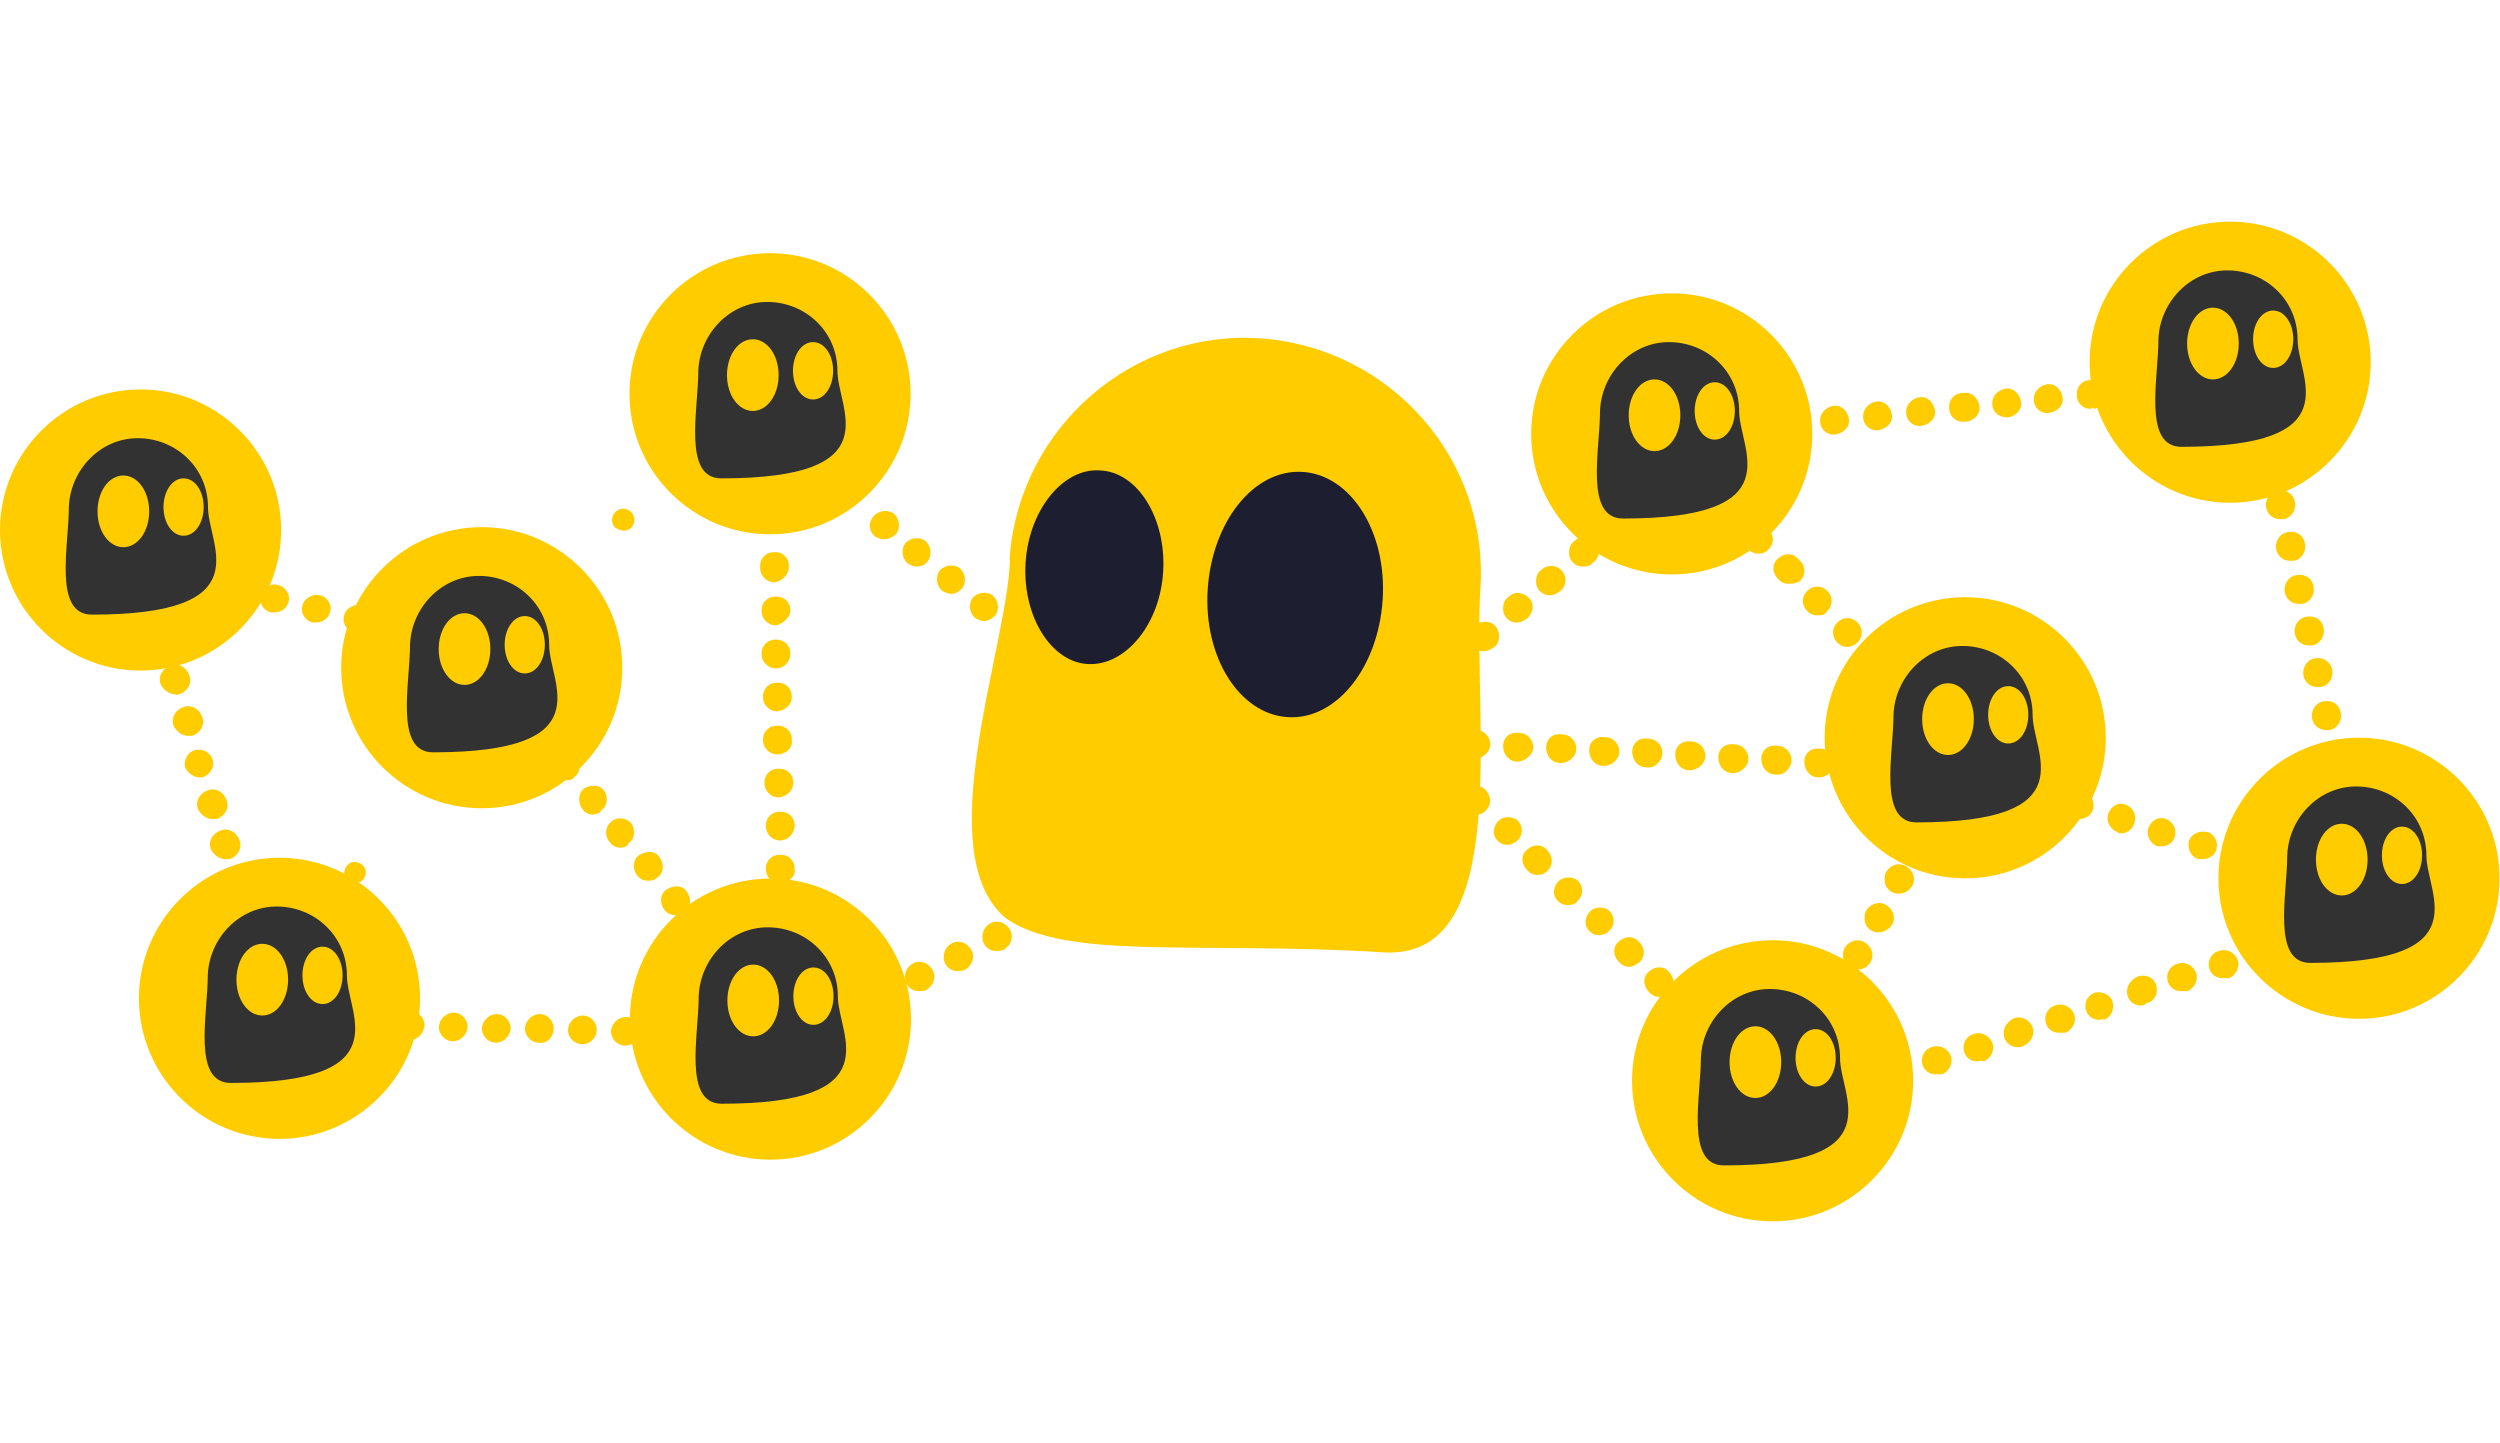
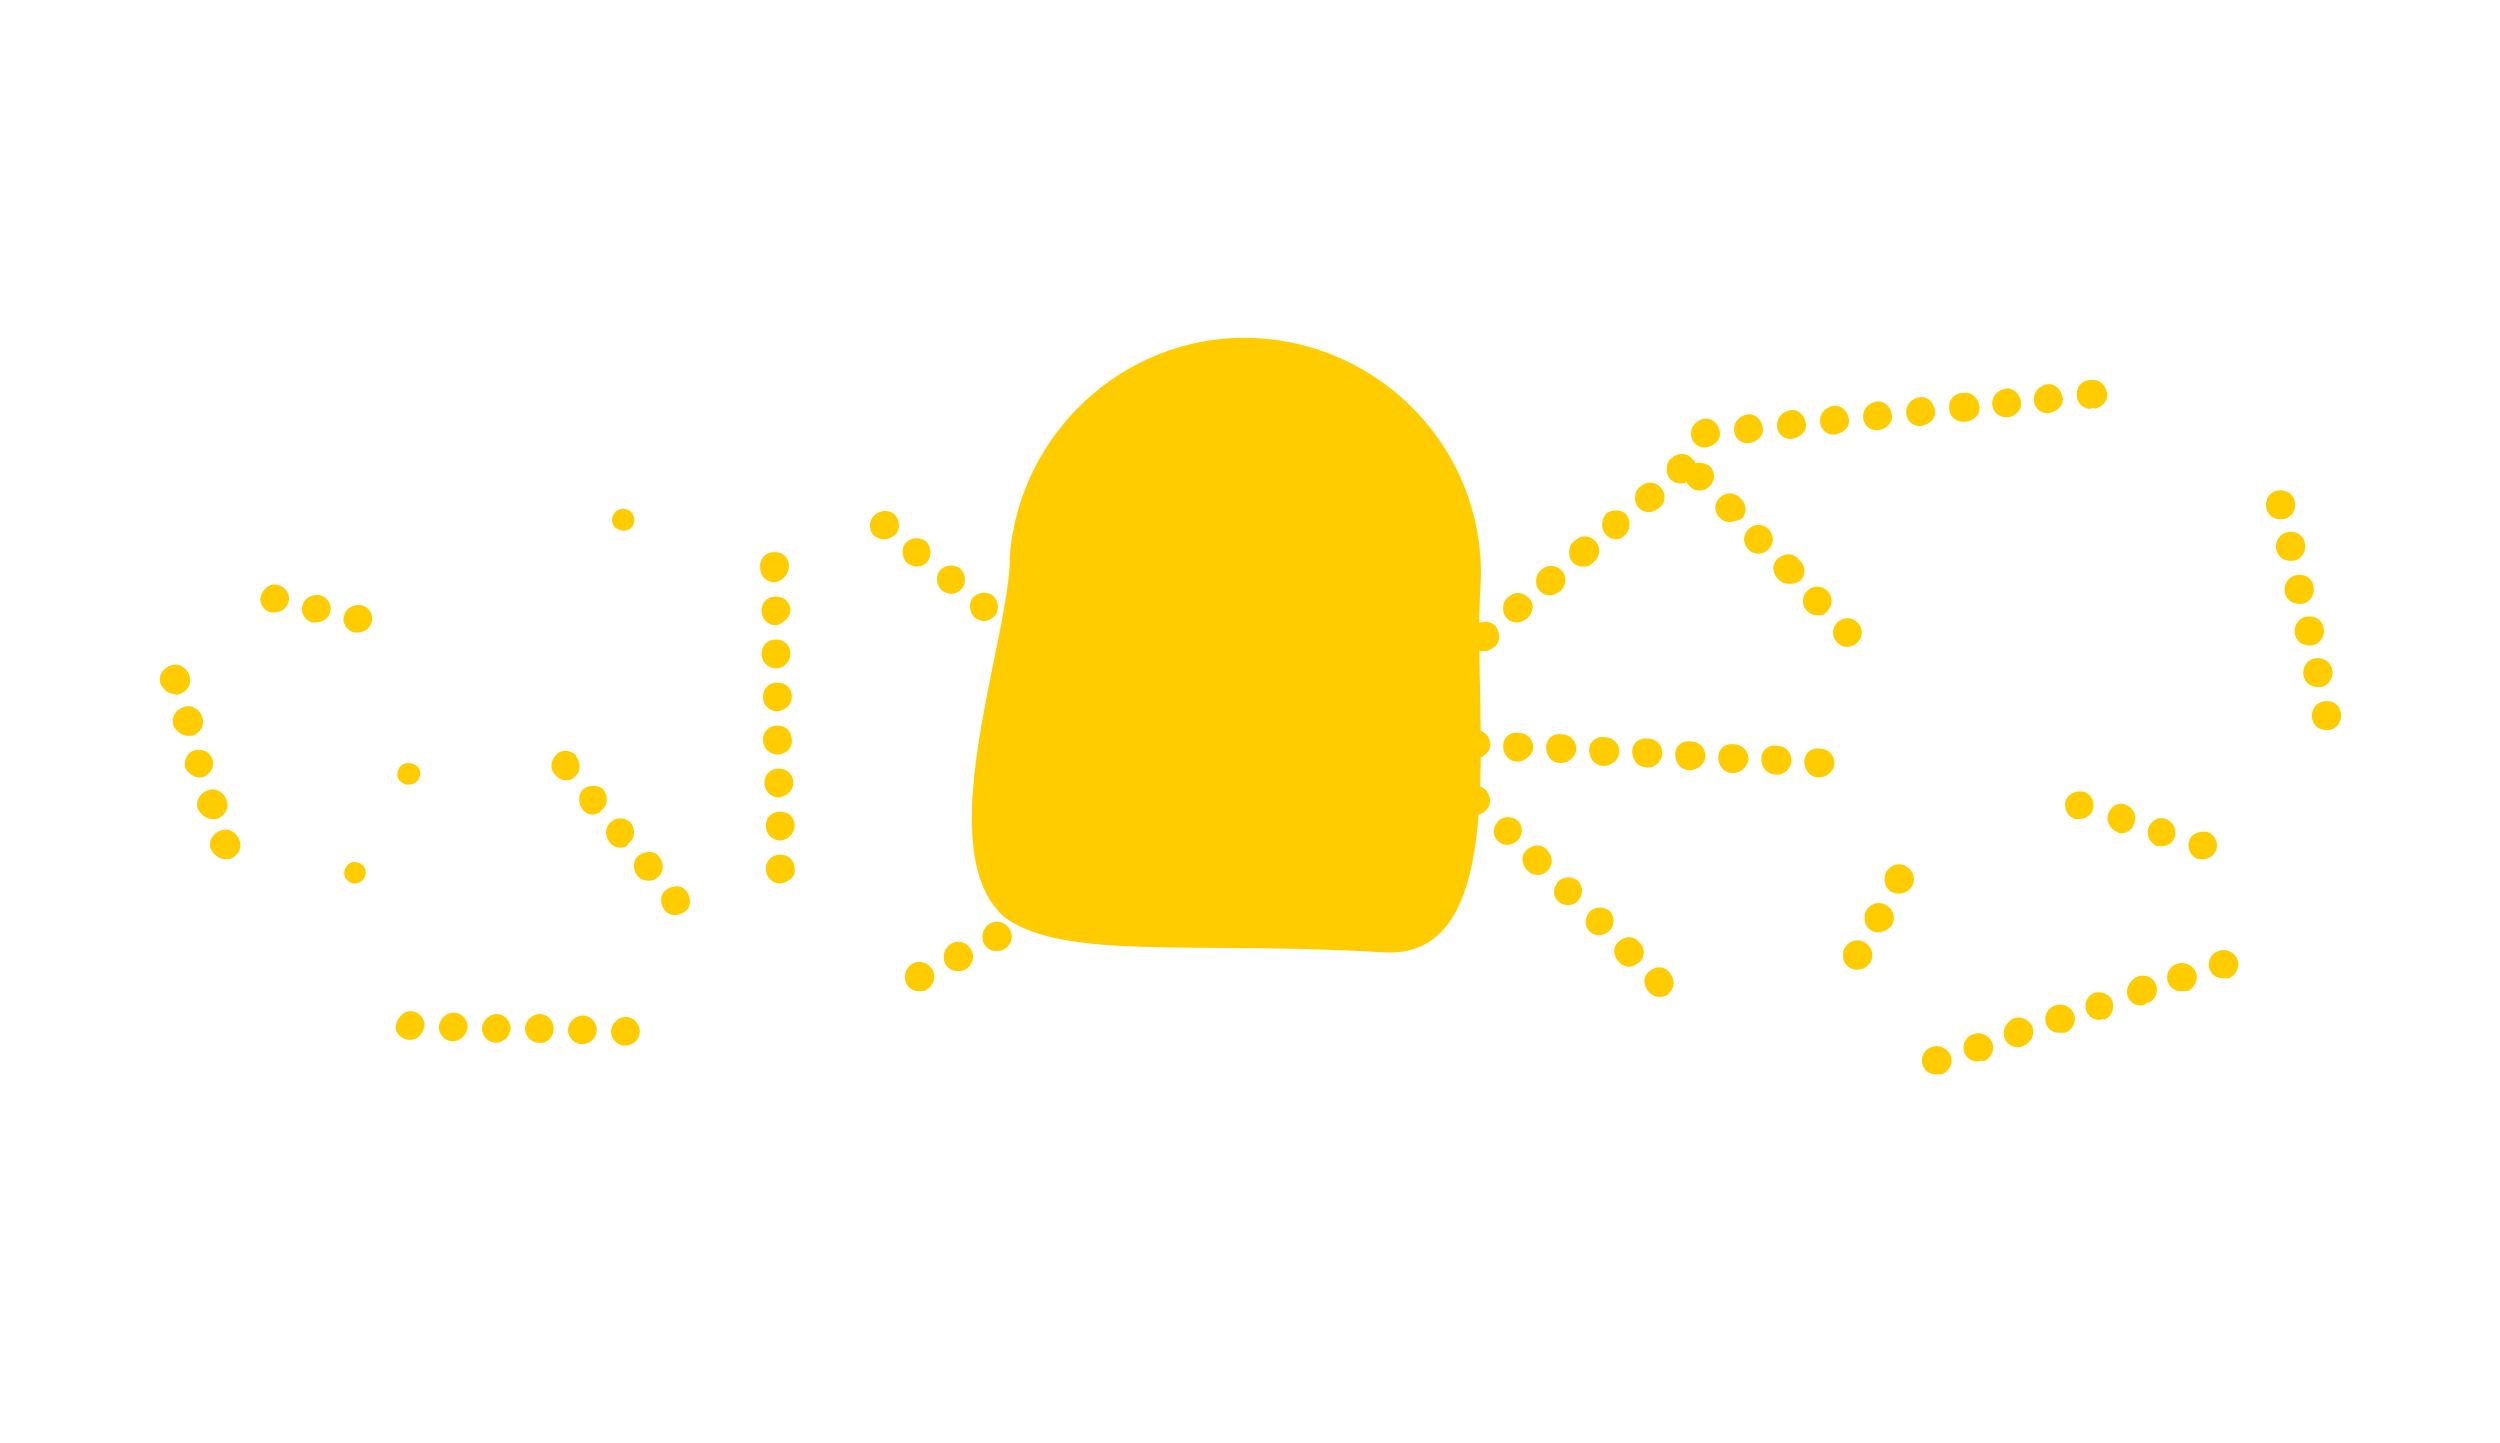
<svg xmlns="http://www.w3.org/2000/svg" xmlns:xlink="http://www.w3.org/1999/xlink" viewBox="0 0 174.3 100.6">
  <symbol id="A" viewBox="-9.8 -9.8 19.6 19.6">
-     <path fill="#fc0" d="M9.8,0c0,5.4-4.4,9.8-9.8,9.8S-9.8,5.4-9.8,0c0-5.4,4.4-9.8,9.8-9.8l0,0    C5.4-9.8,9.8-5.4,9.8,0z" />
-     <path fill="#323232" d="M4.7 1.6c0 2.7-2.2 4.8-4.9 4.8-2.6 0-4.7-2.2-4.8-4.8 0-2.7-1.1-7.5 1.6-7.5 11.9 0 8.1 4.8 8.1 7.5m-5.9-2.8C-2.2-1.2-3-.1-3 1.3s.8 2.5 1.8 2.5S.6 2.7.6 1.3-.2-1.2-1.2-1.2h0zM3-.4c-.8 0-1.4.9-1.4 2s.6 2 1.4 2 1.4-.9 1.4-2-.6-2-1.4-2" />
-   </symbol>
+     </symbol>
  <g fill="#fc0">
    <path d="M18.2 41.5c.2-.5.7-.9 1.2-.7.5.1.9.7.7 1.2-.1.4-.5.7-1 .7h-.2c-.5-.1-.9-.7-.7-1.2zm36.2 20.1c.6-.1 1.1-.5 1-1a.94.94 0 0 0-1-1 .94.94 0 0 0-1 1c0 .6.5 1 1 1zm-.1-6c.6-.1 1-.5 1-1a.94.94 0 0 0-1-1 .94.94 0 0 0-1 1c0 .6.5 1 1 1zM21.8 43.4h.2c.5 0 .9-.3 1-.7.2-.5-.2-1.1-.7-1.2s-1.1.2-1.2.7c-.2.5.2 1.1.7 1.2zm32.4 9.2c.6 0 1.1-.5 1-1a.94.94 0 0 0-1-1 .94.94 0 0 0-1 1c0 .6.5 1 1 1zm-26.4 1c-.2.4-.1.8.3 1 .1.1.2.1.4.1.3 0 .5-.1.7-.4.2-.4.1-.8-.3-1s-.9-.1-1.1.3zm3.8 17a1.08 1.08 0 0 0-1 1c0 .5.4 1 1 1a1.08 1.08 0 0 0 1-1c0-.5-.4-1-1-1zm21.8-13c0 .6.5 1 1 1a1.08 1.08 0 0 0 1-1 .94.94 0 0 0-1-1 .94.94 0 0 0-1 1zm.8-10a.94.94 0 0 0-1 1c0 .6.5 1 1 1 .6-.1 1-.5 1-1a.94.94 0 0 0-1-1zm-1.1-5c0 .6.5 1 1 1 .5-.1 1-.6 1-1a.94.94 0 0 0-1-1 .94.94 0 0 0-1 1zm1 4c.6 0 1-.5 1-1a.94.94 0 0 0-1-1 .94.94 0 0 0-1 1c0 .6.5 1 1 1zm-.1-6c.6-.1 1-.6 1-1.1a.94.94 0 0 0-1-1 .94.94 0 0 0-1 1v.1c0 .6.5 1 1 1zM25.4 61.2c.2-.4.1-.8-.3-1s-.8-.1-1 .3-.1.8.3 1c.1.1.2.1.4.1s.5-.2.6-.4zm-.7-17.1h.2c.5 0 .9-.3 1-.7.2-.5-.2-1.1-.7-1.2s-1.1.2-1.2.7c-.2.5.2 1.1.7 1.2zm3.9 26.4c-.5 0-.9.5-1 1s.4 1 1 1c.5 0 .9-.4 1-1 0-.5-.4-1-1-1zM12.5 48.4c.6-.2.9-.8.7-1.3-.2-.6-.8-.9-1.3-.7-.6.2-.9.8-.7 1.3.2.4.6.7 1 .7.1.1.2 0 .3 0zm.9 2.9c.6-.2.9-.8.7-1.3-.2-.6-.8-.9-1.3-.7-.6.2-.9.8-.7 1.3.2.4.6.7 1 .7h.3zm90.1-5.9c.2 0 .4-.1.7-.3.4-.3.4-1 .1-1.4a.97.97 0 0 0-1.4-.1c-.3.2-.4.5-.4.8a.94.94 0 0 0 1 1zM16 59.9c.6-.2.9-.8.7-1.3-.2-.6-.8-.9-1.3-.7-.6.2-.9.8-.7 1.3.2.4.6.7 1 .7h.3zm-1.9-5.7c.6-.2.9-.8.7-1.3s-.7-.7-1.2-.6-.8.7-.7 1.2c.2.4.6.7 1 .7h.2zm1 2.9c.6-.2.9-.8.7-1.3-.2-.6-.8-.9-1.3-.7-.6.2-.9.8-.7 1.3.2.4.6.7 1 .7h.3zM43.5 37c.2 0 .4-.1.5-.2.3-.3.3-.8 0-1.1s-.8-.3-1.1 0-.3.8 0 1.1c.2.1.4.2.6.2zm93.4-7.6h.2c.6-.1 1-.6.9-1.1-.1-.6-.6-1-1.1-.9a.94.94 0 0 0-1 1 .94.94 0 0 0 1 1zm5.9-.6h0c.7-.1 1.1-.6 1-1.1-.1-.6-.6-1-1.1-.9s-.9.5-.9 1a.94.94 0 0 0 1 1zm3-.3c.1-.1.1-.1.2 0 .6-.1 1-.6.9-1.1-.1-.6-.6-1-1.1-.9a.94.94 0 0 0-1 1 .94.94 0 0 0 1 1zm-11.9 1.2c.7-.1 1.1-.6 1-1.1-.1-.6-.6-1-1.1-.9s-.9.5-.9 1a.94.94 0 0 0 1 1zM160.8 43c-.6.1-.9.7-.8 1.2s.5.8 1 .8h.2c.6-.1.9-.7.8-1.2-.1-.6-.6-.9-1.2-.8zm1.2 5.9c-.6.1-.9.7-.8 1.2s.5.8 1 .8h.2c.6-.1.9-.7.8-1.2-.1-.6-.6-.9-1.2-.8zm-.6-3c-.6.1-.9.7-.8 1.2s.5.8 1 .8h.2c.6-.1.9-.7.8-1.2-.1-.6-.7-.9-1.2-.8zm-55.6 7.2c.5 0 1.1-.5 1.1-1s-.4-1-1-1c-.6-.1-1.1.3-1.1.9s.4 1.1 1 1.1zm53-18.9c-.6.1-.9.7-.8 1.2s.5.8 1 .8h.2c.6-.1.9-.7.8-1.2-.1-.6-.7-.9-1.2-.8zm1.3 5.9c-.6.1-.9.7-.8 1.2s.5.8 1 .8h.2c.6-.1.9-.7.8-1.2-.1-.6-.6-.9-1.2-.8zm-.6-3c-.6.1-.9.7-.8 1.2s.5.8 1 .8h.2c.6-.1.9-.7.8-1.2-.1-.6-.6-.9-1.2-.8zm-46.8.5c.2 0 .4-.1.6-.3a1.07 1.07 0 0 0 .1-1.4c-.3-.4-1-.4-1.4-.1-.2.2-.3.5-.3.8 0 .5.4 1 1 1zm18.2-7.6h0c.7-.1 1.1-.6 1-1.1-.1-.6-.6-1-1.1-.9s-.9.5-.9 1a.94.94 0 0 0 1 1zM115 35.7c.2 0 .4-.1.7-.3a.97.97 0 0 0 .1-1.4.97.97 0 0 0-1.4-.1c-.3.2-.4.5-.4.8a.94.94 0 0 0 1 1zm2.2-2c.2 0 .3 0 .4-.1 0 .1.1.2.2.3.2.2.4.3.7.3s.5-.1.7-.3c.4-.4.4-1 0-1.4-.3-.2-.7-.3-1-.2 0-.1-.1-.2-.2-.3a.97.97 0 0 0-1.4-.1c-.3.2-.4.5-.4.8a.94.94 0 0 0 1 1zm2.7 2.4c.2.2.4.3.7.3.2 0 .5-.1.8-.2.4-.4.4-1 0-1.4l-.1-.1c-.4-.4-1-.4-1.4 0s-.4 1 0 1.4zm-1-4.9h0c.7-.1 1.1-.6 1-1.1-.1-.6-.6-1-1.1-.9s-.9.5-.9 1a.94.94 0 0 0 1 1zm-7 20.2c-.6-.1-1.1.3-1.1.9s.4 1.1 1 1.1 1.1-.5 1.1-1-.4-1-1-1zm-6.1-8c.2 0 .4-.1.7-.3.4-.4.5-1 .1-1.4s-1-.5-1.4-.1c-.3.2-.4.5-.4.8a.94.94 0 0 0 1 1zm2 8.7c0 .6.4 1.1 1 1.1s1.1-.5 1.1-1-.4-1-1-1c-.6-.1-1.1.3-1.1.9zm.3-10.6c.2 0 .4-.1.7-.3a.97.97 0 1 0-1.3-1.5c-.3.2-.4.5-.4.8a.94.94 0 0 0 1 1zm6.7 12c.6.1 1.1-.5 1.1-1s-.4-1-1-1c-.6-.1-1.1.3-1.1.9s.4 1.1 1 1.1zm13.1-23.2h0c.7-.1 1.1-.6 1-1.1-.1-.6-.6-1-1.1-.9s-.9.5-.9 1a.94.94 0 0 0 1 1zM126 42.6c.2.2.4.3.7.3s.5 0 .7-.3c.4-.4.4-1 0-1.4s-1-.4-1.4 0-.4 1 0 1.4zm2.1.8c-.4.4-.4 1 0 1.4.2.2.4.3.7.3a1.08 1.08 0 0 0 .7-.3c.4-.4.4-1 0-1.4s-1-.4-1.4 0zm-1.2 8.8c-.6-.1-1.1.3-1.1.9s.4 1.1 1 1.1 1.1-.5 1.1-1-.4-1-1-1zm-2-21.6h0c.7-.1 1.1-.6 1-1.1-.1-.6-.6-1-1.1-.9s-.9.5-.9 1a.94.94 0 0 0 1 1zm-5.1 22.2c0 .6.4 1.1 1 1.1s1.1-.5 1.1-1-.4-1-1-1c-.6-.1-1.1.3-1.1.9zm2.1-15.9c-.4.4-.4 1 0 1.4.2.2.4.3.7.3s.5-.1.7-.3c.4-.4.4-1 0-1.4s-1-.4-1.4 0zm0-6h0c.7-.1 1.1-.6 1-1.1-.1-.6-.6-1-1.1-.9s-.9.5-.9 1a.94.94 0 0 0 1 1zm2 21.1c-.6-.1-1.1.3-1.1.9s.4 1.1 1 1.1c.6.1 1.1-.5 1.1-1s-.4-1-1-1zm.8-11.3c.2 0 .5 0 .8-.2.4-.4.4-1 0-1.4l-.2-.2c-.4-.4-1-.3-1.4.1s-.3 1 .1 1.4c.2.2.4.3.7.3zm5.3 25c-.5-.3-1.1-.1-1.4.4-.1.2-.1.3-.1.5a.94.94 0 0 0 1 1c.4 0 .7-.2.9-.5.3-.5.1-1.1-.4-1.4zm1.9-1.2c.3-.5.1-1.1-.4-1.4s-1.1-.1-1.4.4c-.1.2-.1.3-.1.5a.94.94 0 0 0 1 1c.3 0 .7-.2.9-.5zm2.8 8.5c-.4.1-.7.5-.7.9a.94.94 0 0 0 1 1h.4c.5-.2.8-.8.6-1.3s-.8-.8-1.3-.6zm-1.8-12.6c-.5-.3-1.1-.1-1.4.4-.1.2-.1.3-.1.5a.94.94 0 0 0 1 1c.4 0 .7-.2.9-.5.3-.5.1-1.1-.4-1.4zm-18.7 5.2c-.4-.4-1-.3-1.4.1s-.3 1 .1 1.4c.2.2.4.3.7.3s.5-.2.7-.3c.4-.4.4-1 0-1.4l-.1-.1zm-3.3-2.1c-.4.4-.5 1-.1 1.4.2.2.4.3.7.3a1.08 1.08 0 0 0 .7-.3c.4-.4.4-1 0-1.4a1.05 1.05 0 0 0-1.3 0zm.3-24.4c.4-.4.4-1 0-1.4s-1-.4-1.4 0c-.3.2-.4.5-.4.8a.94.94 0 0 0 1 1c.2 0 .4 0 .7-.3l.1-.1zm5.1 28.6c-.4-.4-1-.3-1.4.1s-.3 1 .1 1.4c.2.2.4.3.7.3s.6-.1.7-.3c.4-.4.4-1-.1-1.5h0zm-7.6-6.3c-.4.4-.5 1-.1 1.4.2.2.4.3.7.3s.6-.1.7-.3c.4-.4.4-1 0-1.4a1.05 1.05 0 0 0-1.3 0zm9.1-7.7c.6 0 1.1-.5 1.1-1s-.4-1-1-1c-.6-.1-1.1.3-1.1.9s.4 1.1 1 1.1zm33.8 4.7c.2-.6-.1-1.1-.6-1.3s-1 .1-1.2.6.1 1.1.6 1.3h.3c.5 0 .8-.3.9-.6zm2.9.9c.2-.6-.1-1.1-.6-1.3h-.1c-.5-.1-1.1.2-1.2.7s.2 1.1.7 1.2h.3c.4 0 .8-.3.9-.6zm.2 7c-.4.1-.7.5-.7.9a.94.94 0 0 0 1 1h.4c.5-.2.8-.8.6-1.3s-.8-.8-1.3-.6zm-2.9.9c-.4.1-.7.5-.7.9a.94.94 0 0 0 1 1h.4c.5-.2.8-.8.6-1.3s-.8-.8-1.3-.6zM140.4 71c-.4.2-.7.6-.7 1a.94.94 0 0 0 1 1c.1 0 .3 0 .4-.1.5-.2.8-.8.6-1.3s-.8-.8-1.3-.6zm-.4-41.9c.6-.1 1-.6.9-1.1-.1-.6-.6-1-1.1-.9s-.9.5-.9 1c0 .6.4 1 1.1 1-.1 0-.1 0 0 0zm-2.4 43c-.4.1-.7.5-.7.9a.94.94 0 0 0 1 1c.1 0 .2-.1.4 0 .5-.2.8-.8.6-1.3s-.8-.8-1.3-.6zm5.7-2c-.4.1-.7.5-.7.9a.94.94 0 0 0 1 1h.4c.5-.2.8-.8.6-1.3s-.8-.8-1.3-.6zm5.5-12.7c.2-.6-.1-1.1-.6-1.3s-1 .1-1.2.6.1 1.1.6 1.3c.1.1.2.1.3.1.4 0 .8-.3.9-.7zm.2 10.7c-.4.2-.7.6-.7 1a.94.94 0 0 0 1 1c.1 0 .2 0 .4-.2h.1c.5-.2.7-.8.5-1.3s-.8-.7-1.3-.5zm-41.2-8.9c-.4-.4-1-.3-1.4.1s-.3 1 .1 1.4c.2.2.4.3.7.3s.5-.1.7-.3c.4-.4.4-1-.1-1.5h0zm38.3 10c-.4.1-.7.5-.7.9a.94.94 0 0 0 1 1c.1 0 .2-.1.3 0 .5-.2.7-.7.6-1.2s-.7-.8-1.2-.7zm-.2-12.7c.2-.6-.1-1.1-.6-1.3h-.1c-.5-.1-1.1.2-1.2.7s.2 1.1.7 1.2h.3c.4 0 .8-.3.9-.6zm-41.4.7c-.4.4-.5 1-.1 1.4.2.2.4.3.7.3a1.08 1.08 0 0 0 .7-.3c.4-.4.4-1 0-1.4a1.05 1.05 0 0 0-1.3 0zm-56.6 5c-.3-.5-.9-.5-1.4-.2s-.5 1-.2 1.4c.2.3.5.4.8.4.2 0 .4-.1.6-.2.5-.3.5-1 .2-1.4zm-4.6-3.1c.2 0 .5-.1.5-.3.5-.3.5-1 .2-1.4a.97.97 0 1 0-1.5 1.3c.2.3.5.4.8.4zm-5.7 11.6a1.08 1.08 0 0 0-1 1c0 .5.4 1 1 1 .5.1 1-.4 1-1 0-.5-.4-1-1-1zM40 54.2c.5-.3.5-1 .2-1.4v-.1c-.4-.4-1-.5-1.4-.1s-.5 1-.1 1.4c.2.3.5.4.8.4s.5-.1.5-.2zm-5.4 16.5a1.08 1.08 0 0 0-1 1c0 .5.4 1 1 1a1.08 1.08 0 0 0 1-1c0-.5-.4-1-1-1zm7.5-15.6c-.3-.4-1-.4-1.4-.1s-.4 1-.1 1.4c.2.3.5.4.8.4.2-.1.5-.1.5-.3.5-.3.5-1 .2-1.4zm1.5 15.8a1.08 1.08 0 0 0-1 1c0 .5.4 1 1 1 .5 0 1-.4 1-1 0-.5-.4-1-1-1zm-3-.1a1.08 1.08 0 0 0-1 1c0 .5.4 1 1 1 .5 0 1-.4 1-1 0-.5-.4-1-1-1zm5.4-11c-.3-.5-.9-.5-1.4-.2s-.5 1-.2 1.4c.2.3.5.4.8.4.2 0 .4 0 .6-.2.5-.3.5-1 .2-1.4zm57.5-4.8a1.07 1.07 0 0 0-1.4.1 1.07 1.07 0 0 0 .1 1.4c.2.2.4.3.7.3s.5-.1.7-.3c.4-.4.4-1-.1-1.5zm-.6-4.1c-.6-.1-1.1.3-1.1.9s.4 1.1 1 1.1 1.1-.5 1.1-1-.4-1-1-1zM60.9 36a.97.97 0 0 0 .1 1.4c.2.1.4.2.6.2.3 0 .6-.1.9-.4a1.08 1.08 0 0 0-.2-1.4 1.08 1.08 0 0 0-1.4.2zm5.4 29.8c-.3.2-.5.5-.5.9a.94.94 0 0 0 1 1c.2 0 .3 0 .5-.1.5-.3.7-.9.4-1.4s-.9-.7-1.4-.4zm3.1-22.9a1.08 1.08 0 0 0-.2-1.4 1.08 1.08 0 0 0-1.4.2 1.08 1.08 0 0 0 .2 1.4c.2.1.4.2.6.2.3 0 .6-.2.8-.4zM67.1 41a1.08 1.08 0 0 0-.2-1.4 1.08 1.08 0 0 0-1.4.2 1.08 1.08 0 0 0 .2 1.4c.2.1.4.2.6.2.3 0 .5-.1.8-.4zm-3.2-1.5c.3 0 .6-.1.8-.4a1.08 1.08 0 0 0-.2-1.4 1.08 1.08 0 0 0-1.4.2 1.08 1.08 0 0 0 .2 1.4c.2.1.4.2.6.2zm-.3 27.7c-.3.2-.5.5-.5.9a.94.94 0 0 0 1 1c.2 0 .4 0 .5-.1.5-.3.7-.9.4-1.4s-.9-.7-1.4-.4zm5.4-2.8c-.3.2-.5.5-.5.9a.94.94 0 0 0 1 1c.1 0 .3 0 .5-.1.5-.3.7-.9.4-1.4s-.9-.7-1.4-.4z" />
    <path d="M70.4 39.3c-.3 6.2-5.6 20.2-.3 24.7 4.2 3 13.5 1.6 26.4 2.4 9 .5 6.2-16.1 6.7-25.2.7-9.1-6.2-16.9-15.2-17.6s-16.9 6.2-17.6 15.2v.5" />
  </g>
-   <path fill="#1d1e2f" d="M90.8 32.9c-3.4-.2-6.3 3.5-6.6 8.2s2.2 8.7 5.6 8.9 6.3-3.5 6.6-8.2-2.2-8.7-5.6-8.9m-14.1-.1c-2.6-.2-5 2.8-5.2 6.5s1.8 6.9 4.4 7 5-2.8 5.2-6.5-1.8-6.9-4.4-7" />
  <use xlink:href="#A" width="19.6" height="19.6" x="-9.8" y="-9.8" transform="matrix(1 0 0 -1 53.686 27.452)" />
  <use xlink:href="#A" width="19.6" height="19.6" x="-9.8" y="-9.8" transform="matrix(1 0 0 -1 33.586 46.552)" />
  <use xlink:href="#A" width="19.6" height="19.6" x="-9.8" y="-9.8" transform="matrix(1 0 0 -1 9.8 36.952)" />
  <use xlink:href="#A" width="19.6" height="19.6" x="-9.8" y="-9.8" transform="matrix(1 0 0 -1 19.486 69.602)" />
  <use xlink:href="#A" width="19.6" height="19.6" x="-9.8" y="-9.8" transform="matrix(1 0 0 -1 53.714 71.052)" />
  <use xlink:href="#A" width="19.6" height="19.6" x="-9.8" y="-9.8" transform="matrix(1 0 0 -1 123.586 75.352)" />
  <use xlink:href="#A" width="19.6" height="19.6" x="-9.8" y="-9.8" transform="matrix(1 0 0 -1 164.467 61.232)" />
  <use xlink:href="#A" width="19.6" height="19.6" x="-9.8" y="-9.8" transform="matrix(1 0 0 -1 137.014 51.437)" />
  <use xlink:href="#A" width="19.6" height="19.6" x="-9.8" y="-9.8" transform="matrix(1 0 0 -1 116.553 30.252)" />
  <use xlink:href="#A" width="19.6" height="19.6" x="-9.8" y="-9.8" transform="matrix(1 0 0 -1 155.486 25.252)" />
</svg>